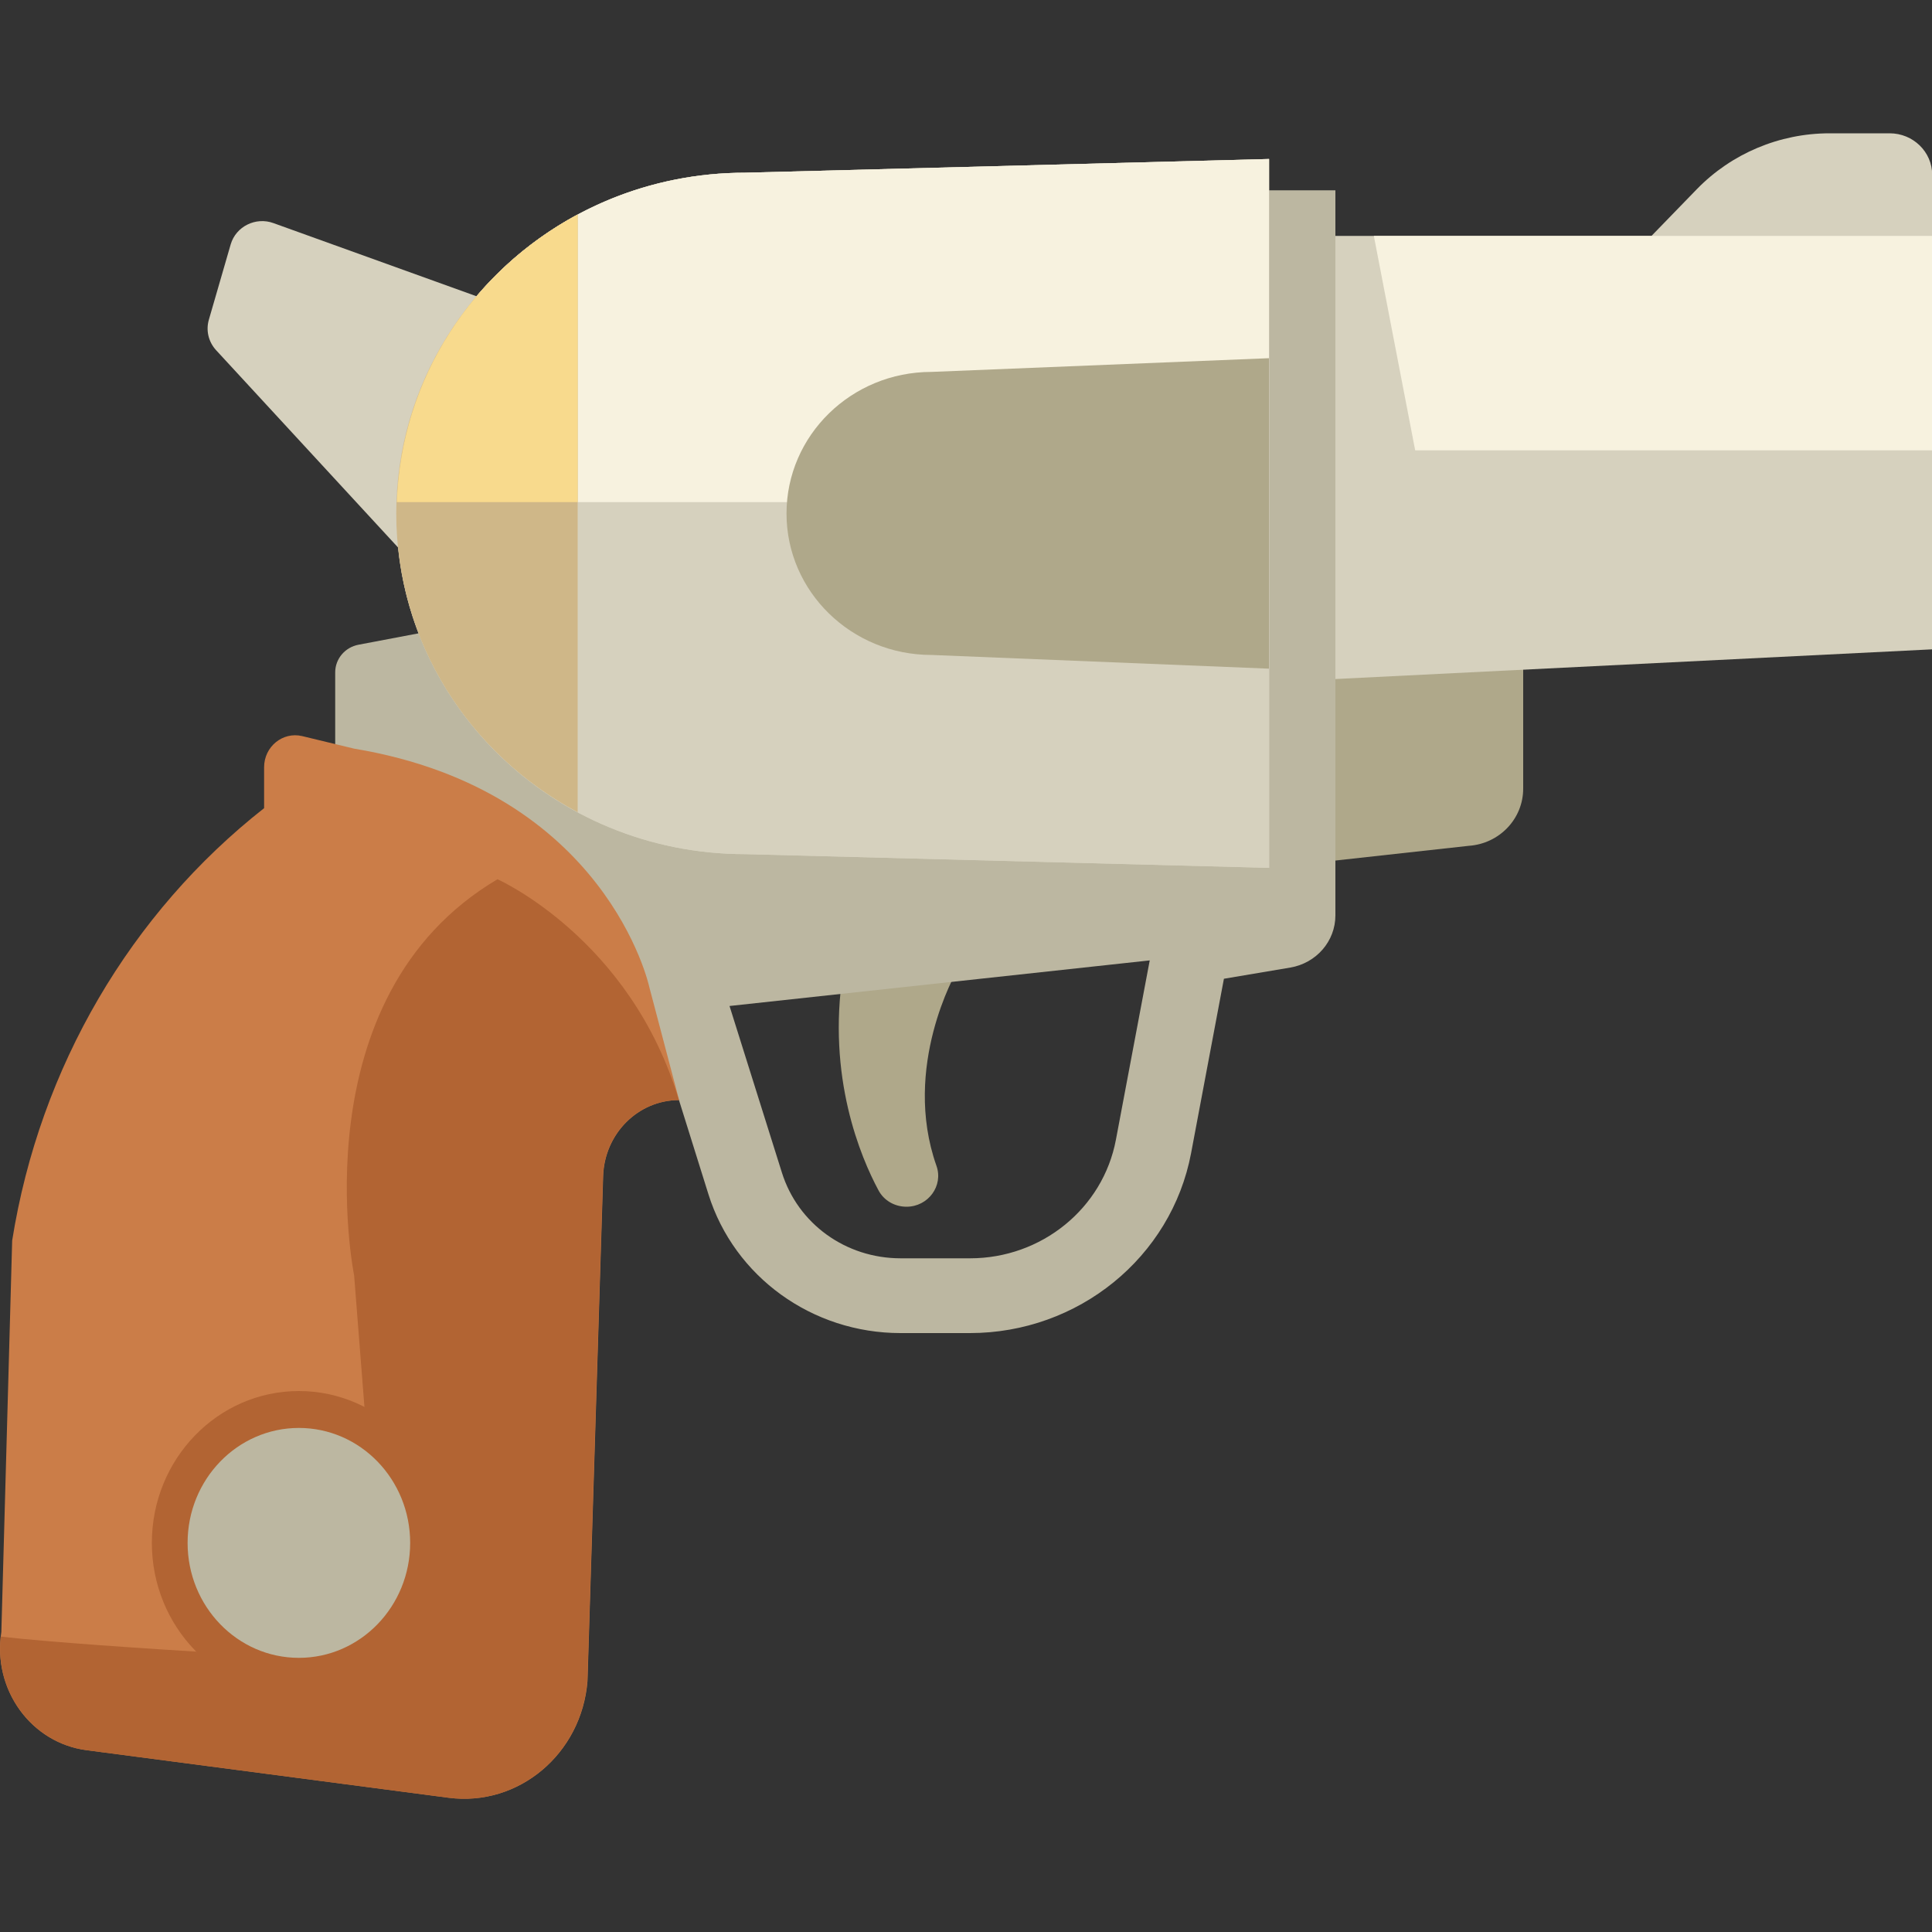
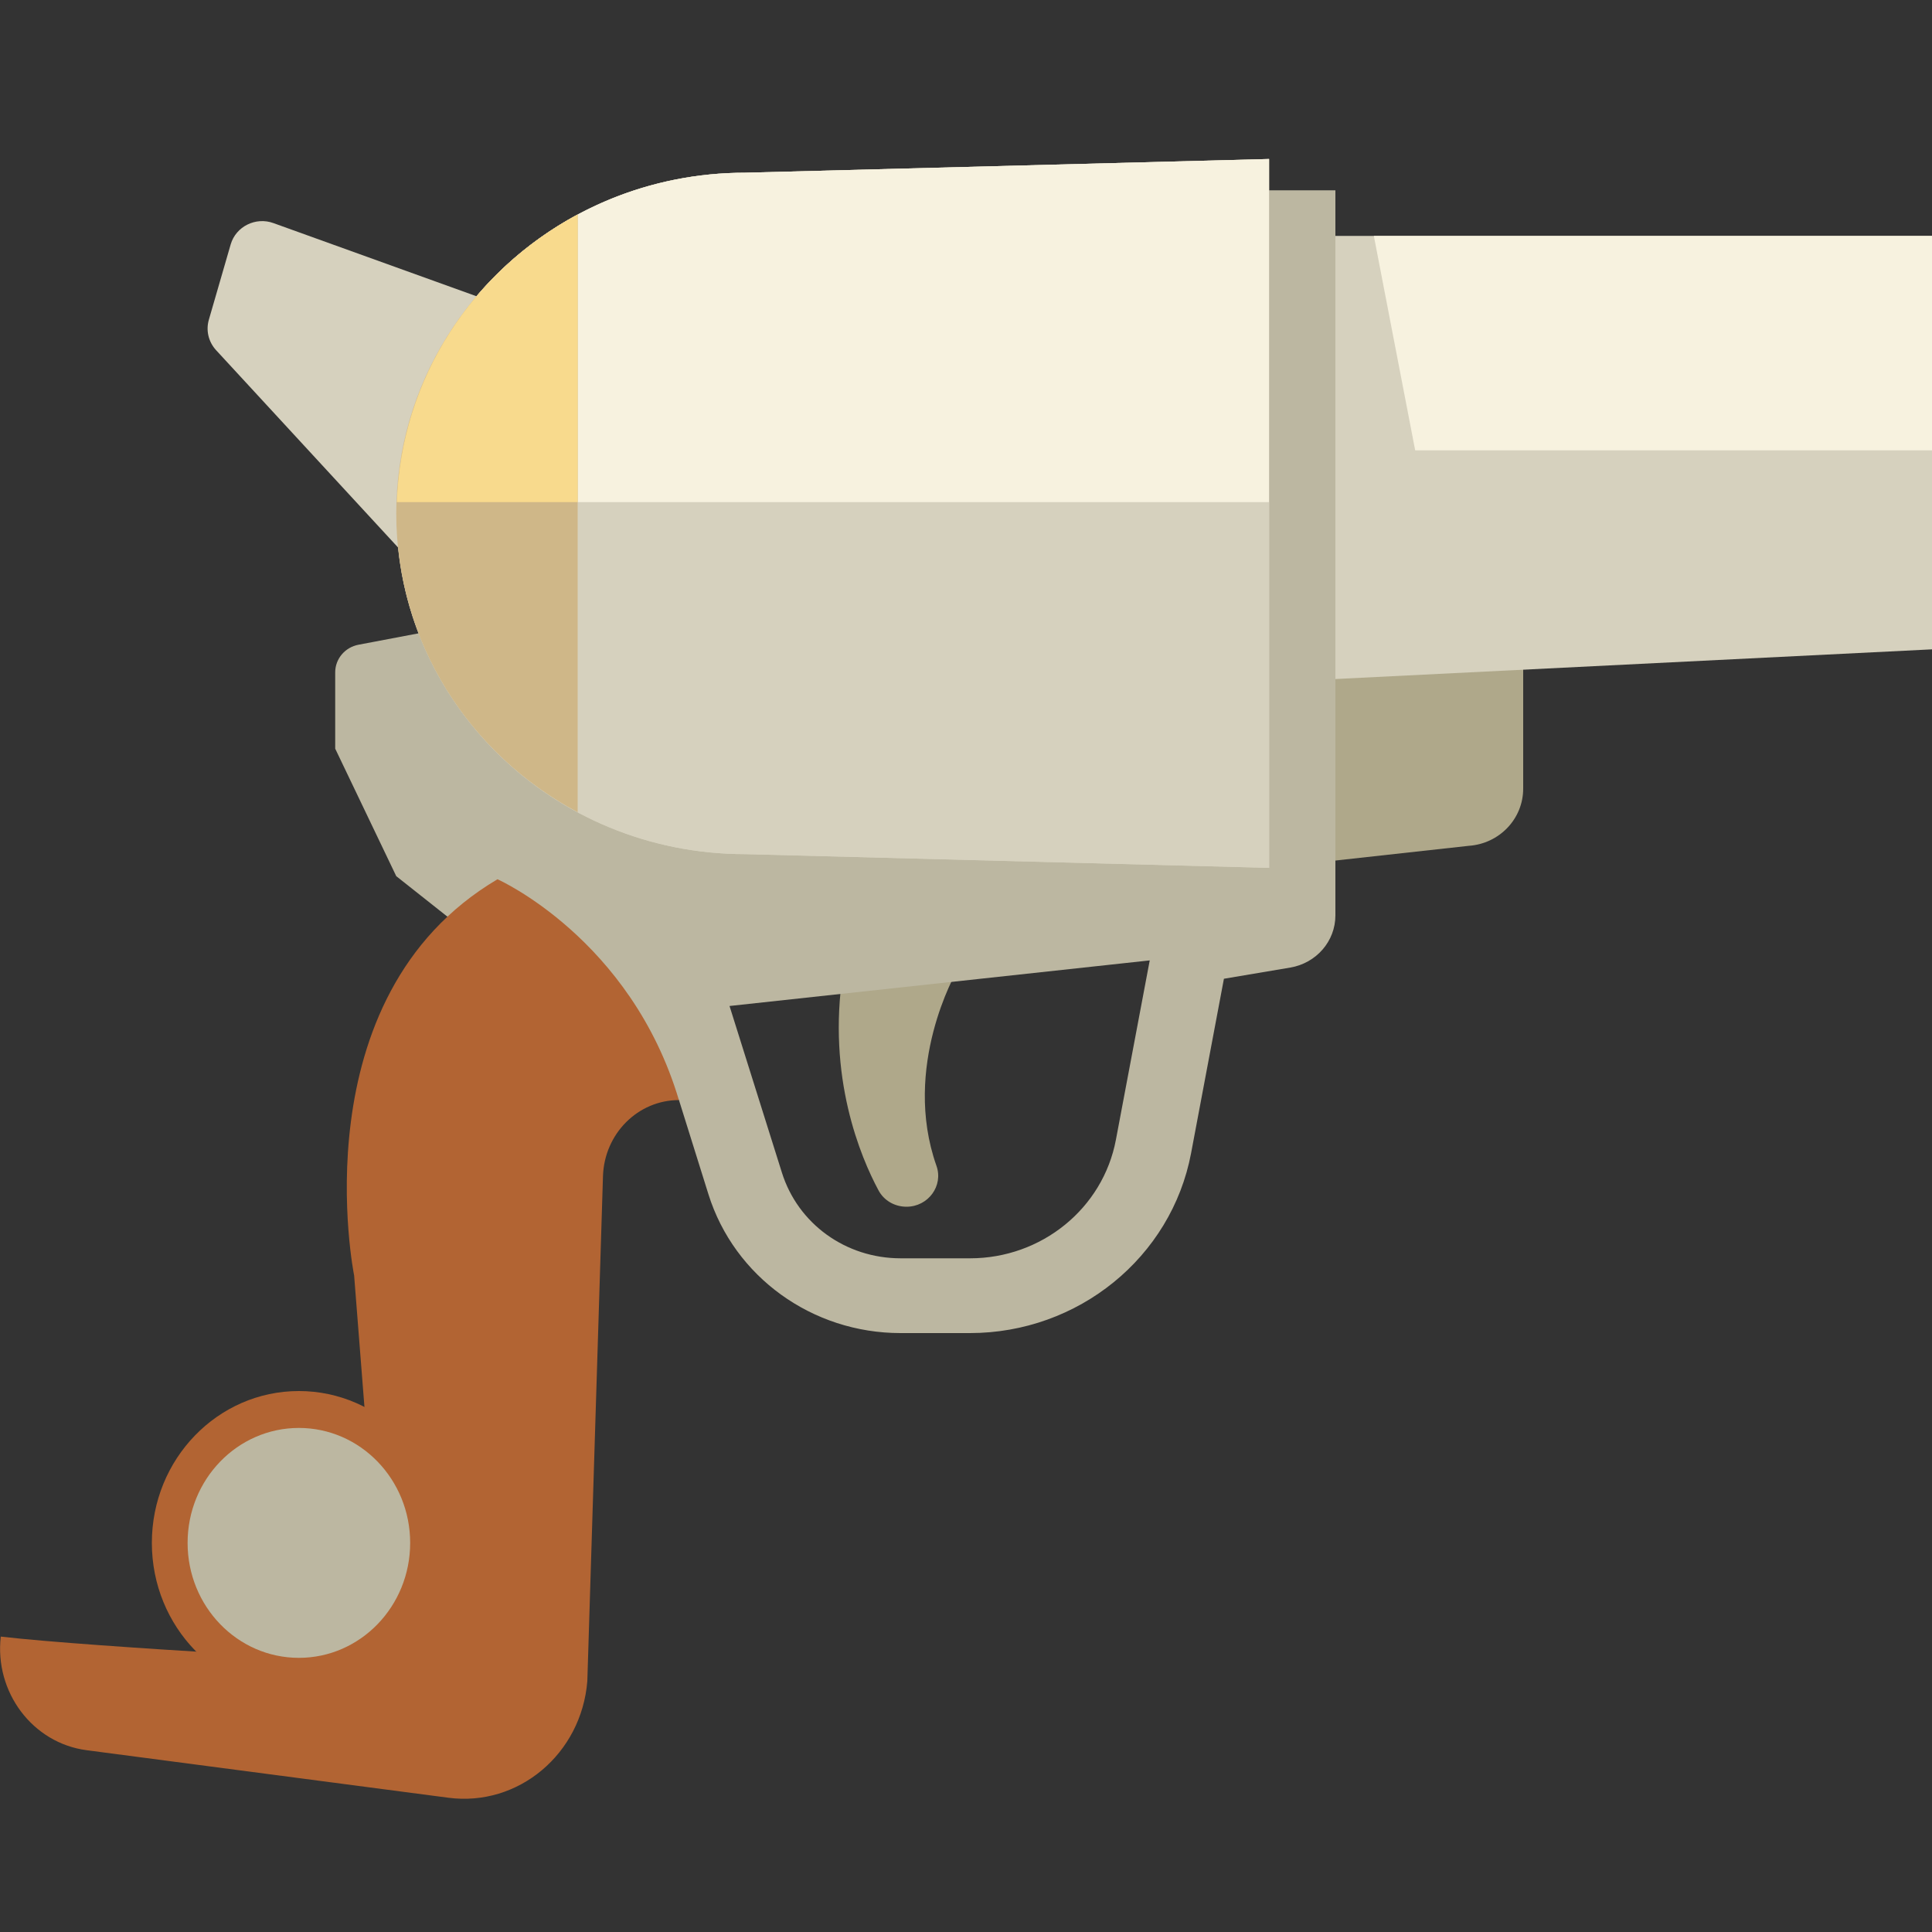
<svg xmlns="http://www.w3.org/2000/svg" version="1.1" id="Layer_1" x="0px" y="0px" viewBox="0 0 100 100" style="enable-background:new 0 0 100 100;" xml:space="preserve">
  <rect x="0" y="0" width="100" height="100" fill="#333333" stroke="none" />
  <style type="text/css">
	.st0{fill:#AFA88A;}
	.st1{fill:#D6D1BE;}
	.st2{fill:#BCB7A1;}
	.st3{fill:#F7F2DF;}
	.st4{fill:#CFB788;}
	.st5{fill:#F8DA8D;}
	.st6{fill:#CB7D48;}
	.st7{fill:#B26433;}
</style>
  <g>
    <path class="st0" d="M65.68,44.92l10.34-1.14c1.59-0.11,2.82-1.4,2.82-2.96V29.26l-18.46,2.09" />
    <polygon class="st1" points="66.98,12.21 100,12.21 100,33.61 61.21,35.54  " />
-     <path class="st1" d="M84.86,12.85l2.97-3.06c1.79-1.84,4.27-2.89,6.87-2.89h3.11c1.21,0,2.2,0.96,2.2,2.15v5.9L84.86,12.85z" />
    <path class="st0" d="M49.51,50.29h-5.87c-0.85,5.45,0.91,9.61,1.83,11.32c0.28,0.53,0.84,0.85,1.45,0.85   c1.12,0,1.92-1.08,1.55-2.12C46.66,55.21,49.51,50.29,49.51,50.29z" />
    <path class="st2" d="M58.41,9.85l-29.2,21.5l-10.65,2.02c-0.7,0.13-1.21,0.73-1.21,1.43v3.95l3.16,6.6l14.63,11.58l1.53,4.89   c1.34,4.27,5.37,7.18,9.94,7.18h3.59c5.61,0,10.43-3.92,11.45-9.31l1.7-9.03l3.44-0.58c1.34-0.23,2.33-1.36,2.33-2.7V9.85H58.41z    M57.76,58.99c-0.67,3.56-3.85,6.14-7.55,6.14h-3.59c-2.85,0-5.32-1.79-6.15-4.44l-2.71-8.62l21.75-2.36L57.76,58.99z" />
    <path class="st1" d="M11.94,12.65l-1.13,3.9c-0.16,0.55-0.02,1.14,0.37,1.57l10.67,11.57l8.66-12.25l-16.35-5.89   C13.24,11.21,12.21,11.72,11.94,12.65z" />
    <g>
      <path class="st1" d="M38.57,44.21l27.12,0.71V8.23L38.57,8.94c-9.97,0-18.05,7.9-18.05,17.64v0    C20.52,36.32,28.6,44.21,38.57,44.21z" />
      <path class="st1" d="M38.57,44.21l27.12,0.71V8.23L38.57,8.94c-9.97,0-18.05,7.9-18.05,17.64v0    C20.52,36.32,28.6,44.21,38.57,44.21z" />
      <path class="st3" d="M20.53,25.99h45.15V8.23L38.57,8.94C28.8,8.94,20.85,16.52,20.53,25.99z" />
-       <path class="st0" d="M48.21,33.9l17.47,0.71V18.54l-17.47,0.71c-4.14,0-7.5,3.28-7.5,7.33v0C40.71,30.62,44.07,33.9,48.21,33.9z" />
      <path class="st4" d="M29.9,11.1c-5.59,3-9.39,8.8-9.39,15.47s3.79,12.48,9.39,15.47V11.1z" />
      <path class="st5" d="M20.54,25.99h9.36V11.1C24.48,14.01,20.76,19.56,20.54,25.99z" />
    </g>
    <g>
      <g>
-         <path class="st6" d="M33.6,51.06c0,0-2.21-10.14-15.27-12.31l-2.69-0.65c-1.01-0.24-1.97,0.55-1.97,1.61v2.12     c-6.9,5.42-11.61,13.4-13.04,22.38L0.07,84.47c-0.47,2.97,1.53,5.75,4.42,6.12l18.72,2.46c3.63,0.48,6.9-2.27,7.2-6.04     l0.81-26.13c0.07-2.2,1.81-3.94,3.93-3.94L33.6,51.06z" />
        <path class="st7" d="M25.75,45.51c-10.34,6.11-7.42,20.51-7.42,20.51l1.57,20.03c0,0-15.04-0.78-19.86-1.34     c-0.33,2.87,1.64,5.51,4.44,5.88l18.72,2.46c3.63,0.48,6.9-2.27,7.2-6.04l0.81-26.13c0.07-2.2,1.81-3.94,3.93-3.94     C32.64,48.57,25.75,45.51,25.75,45.51z" />
        <ellipse class="st7" cx="15.47" cy="79.86" rx="7.61" ry="7.86" />
      </g>
      <ellipse class="st2" cx="15.47" cy="79.86" rx="5.76" ry="5.95" />
    </g>
    <polygon class="st3" points="73.25,23.31 100,23.31 100,12.21 71.11,12.21  " />
  </g>
</svg>